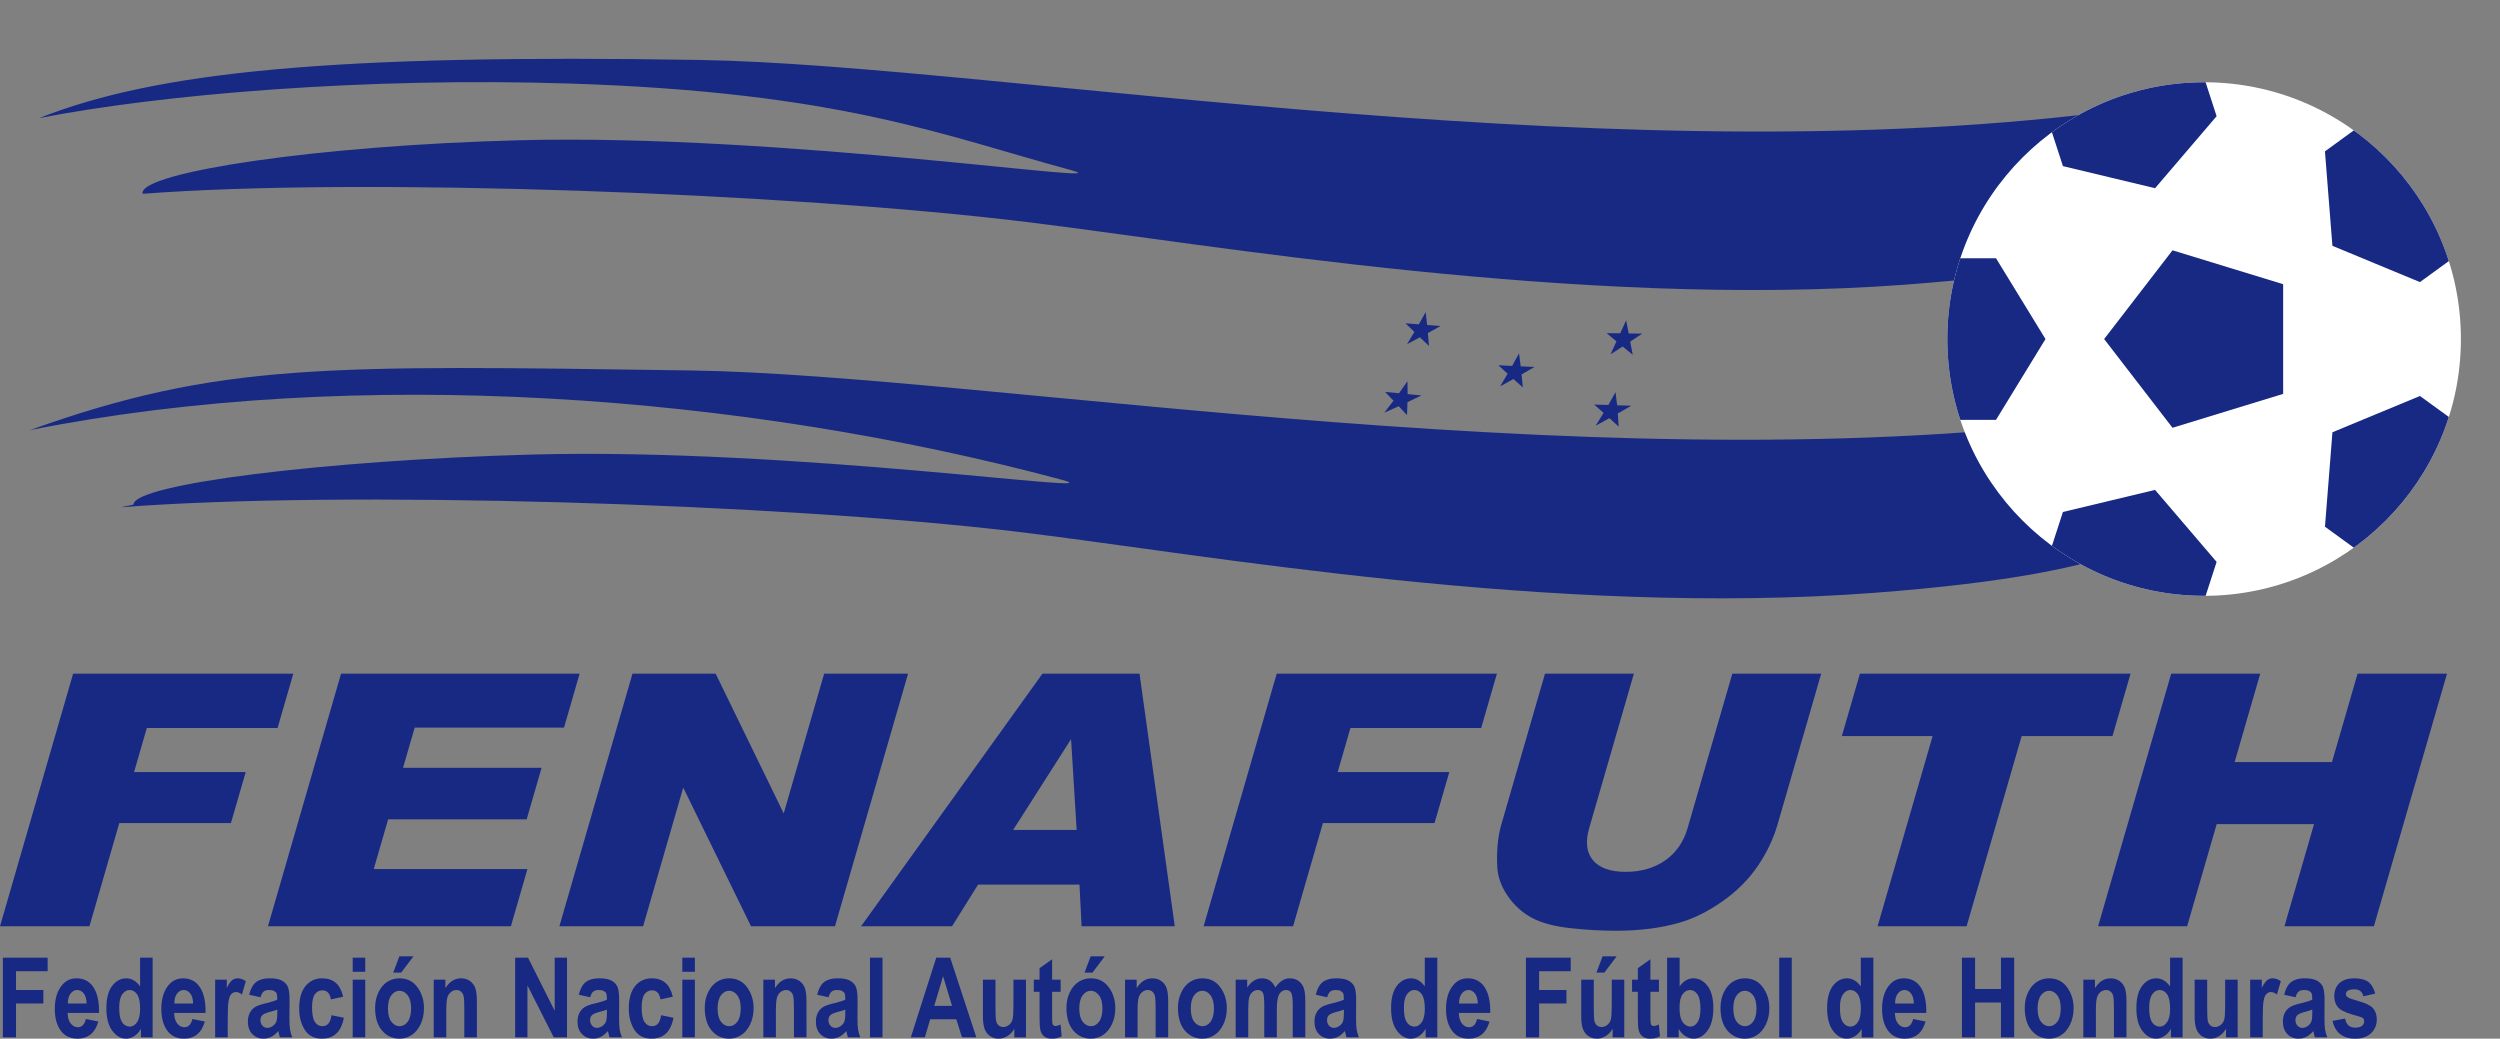
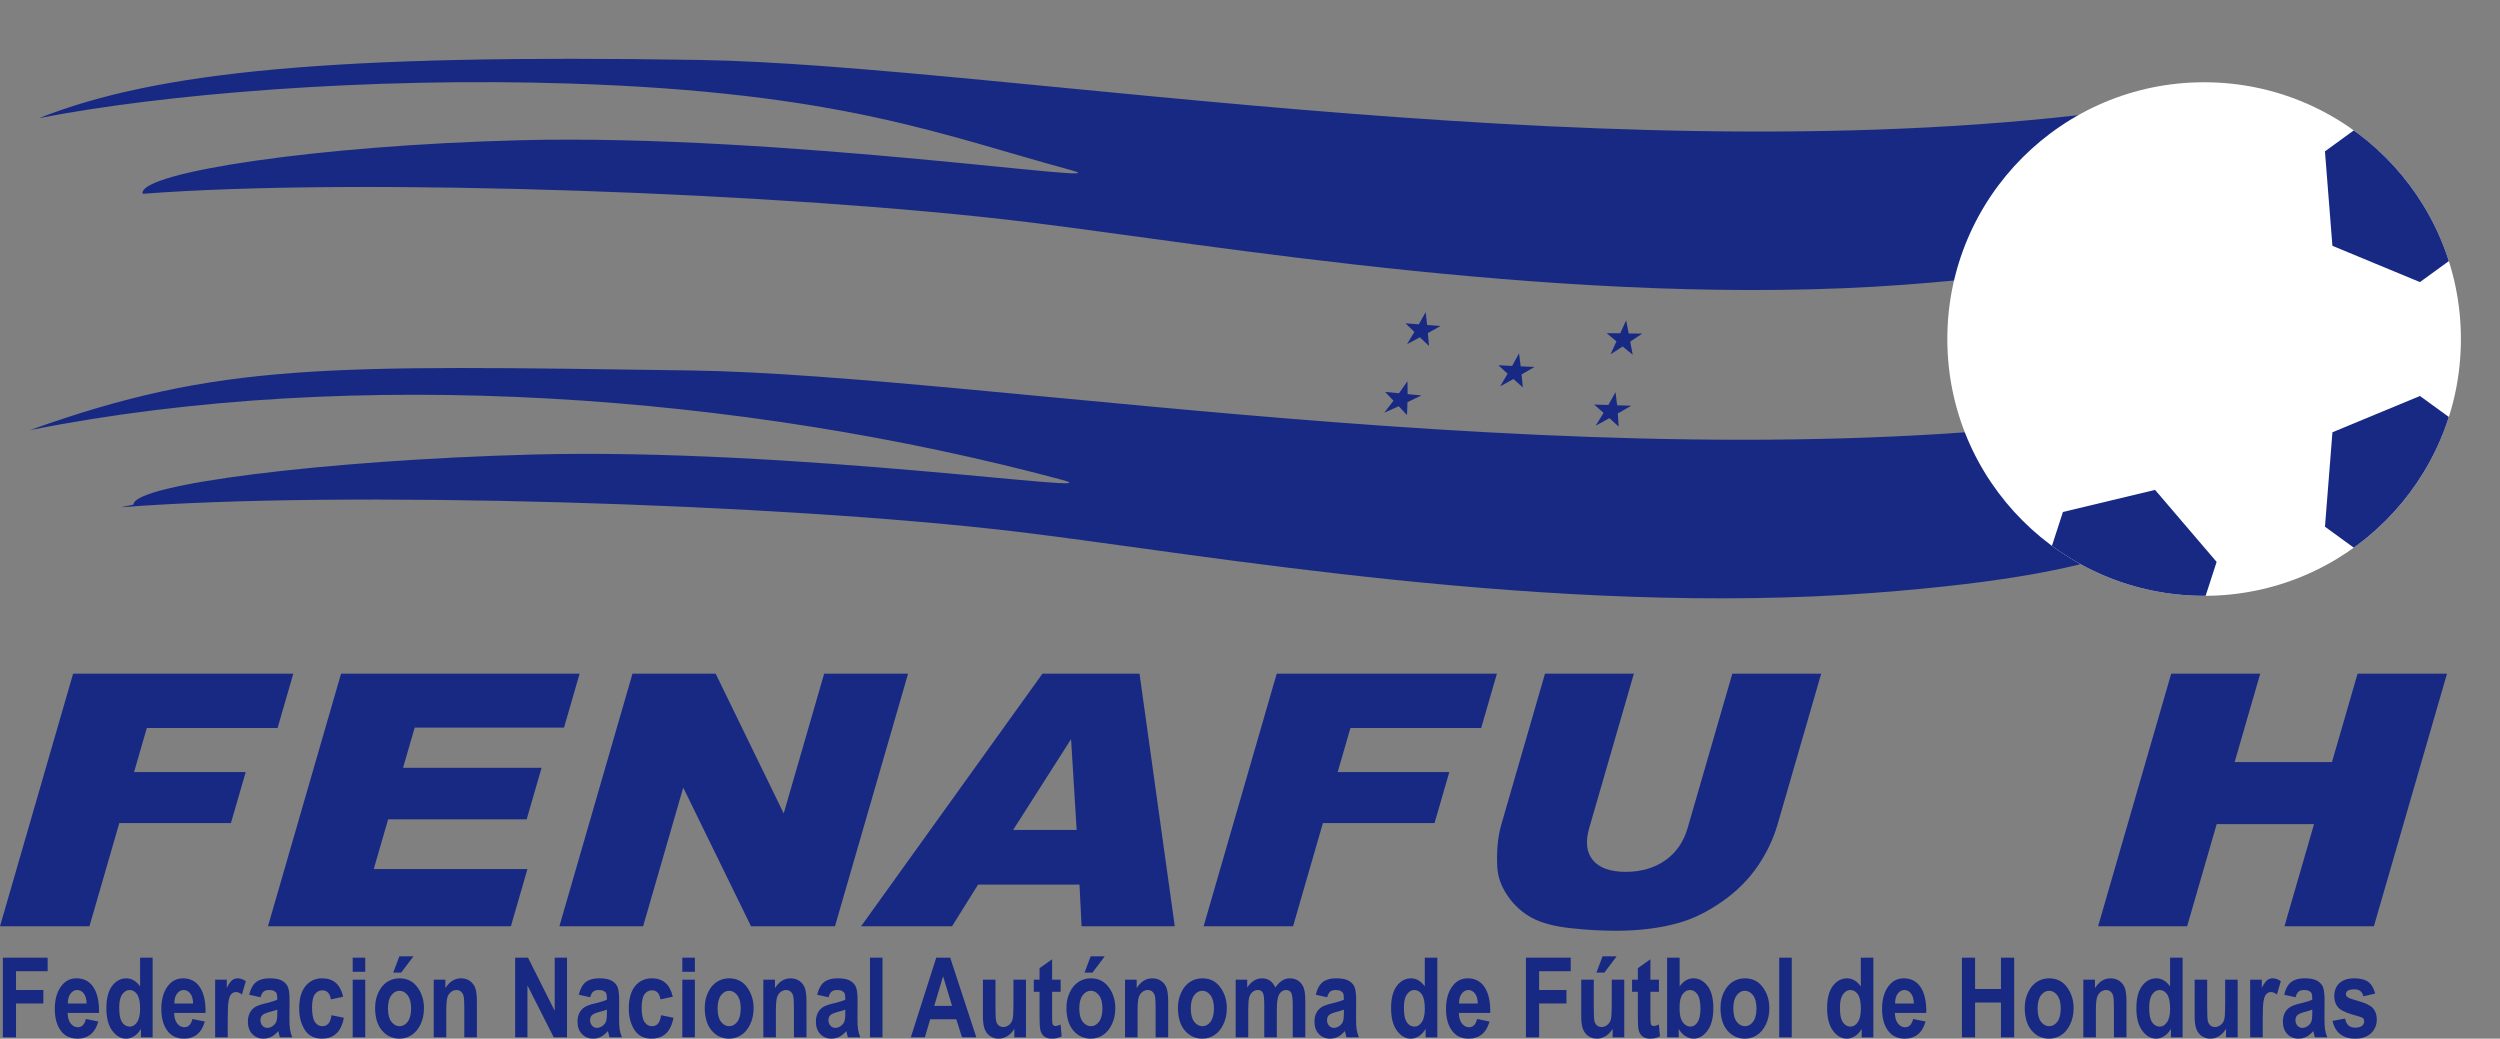
<svg xmlns="http://www.w3.org/2000/svg" xmlns:xlink="http://www.w3.org/1999/xlink" version="1.0" id="Camada_1" x="0px" y="0px" width="432.062px" height="179.504px" viewBox="0 0 432.062 179.504" enable-background="new 0 0 432.062 179.504" xml:space="preserve">
  <rect x="0" y="0" width="432.062" height="179.504" fill="#808080" stroke="none" />
  <g>
    <path fill-rule="evenodd" clip-rule="evenodd" fill="#172983" d="M121.003,10.363c52.24,0.865,162.515,21.136,250.641,7.903   c30.539-4.585,7.197,10.169,7.197,14.024c0,6.006-3.702,13.51-49.852,16.929c-55.822,4.135-119.875-6.978-151.384-10.831   c-41.352-5.056-115.138-7.785-152.948-4.894c-0.003-0.056-0.021-0.114-0.021-0.17c0-3.529,29.879-8.188,65.322-9.088   c45.568-1.157,105.952,8.09,95.077,5.148c-22.121-5.985-39.708-13.432-86.511-14.944c-35.335-1.143-70.835,1.87-91.781,5.984   C27.121,12.33,57.848,9.317,121.003,10.363z" />
    <path fill-rule="evenodd" clip-rule="evenodd" fill="#172983" d="M119.434,64.025c52.24,0.751,162.515,20.783,250.642,7.357   c30.539-4.652,7.197,10.154,7.197,14.009c0,6.006-7.076,13.535-53.226,17.054c-55.821,4.255-116.501-6.734-148.009-10.519   c-41.352-4.965-117.256-7.232-155.066-4.259c-0.003-0.056,2.097-0.416,2.097-0.472c0-3.529,33.207-7.654,68.65-8.632   c45.568-1.256,102.624,7.263,91.749,4.344C128.389,68.124,61.606,63.128,5.174,74.334C37.956,62.599,56.278,63.117,119.434,64.025z   " />
    <g>
      <g>
        <defs>
          <path id="SVGID_1_" d="M380.926,14.217c24.505,0,44.378,19.873,44.378,44.378c0,24.505-19.873,44.378-44.378,44.378      c-24.505,0-44.378-19.874-44.378-44.378C336.547,34.089,356.42,14.217,380.926,14.217z" />
        </defs>
        <use xlink:href="#SVGID_1_" overflow="visible" fill-rule="evenodd" clip-rule="evenodd" fill="#FFFFFF" />
        <clipPath id="SVGID_2_">
          <use xlink:href="#SVGID_1_" overflow="visible" />
        </clipPath>
        <g clip-path="url(#SVGID_2_)">
          <g>
-             <polygon fill-rule="evenodd" clip-rule="evenodd" fill="#172983" points="319.31,58.595 323.586,51.613 327.861,44.631        336.411,44.631 344.961,44.631 349.236,51.613 353.512,58.595 349.236,65.577 344.961,72.559 336.411,72.559 327.861,72.559        323.586,65.577      " />
            <polygon fill-rule="evenodd" clip-rule="evenodd" fill="#172983" points="361.881,117.194 356.562,110.97 351.243,104.747        353.885,96.615 356.527,88.483 364.489,86.574 372.45,84.666 377.769,90.89 383.088,97.113 380.446,105.245 377.803,113.376        369.842,115.285      " />
            <polygon fill-rule="evenodd" clip-rule="evenodd" fill="#172983" points="430.771,94.811 423.209,97.946 415.646,101.082        408.729,96.056 401.812,91.03 402.458,82.869 403.103,74.708 410.665,71.572 418.228,68.437 425.145,73.462 432.062,78.488        431.417,86.649      " />
            <polygon fill-rule="evenodd" clip-rule="evenodd" fill="#172983" points="430.768,22.379 431.413,30.54 432.058,38.702        425.141,43.727 418.223,48.753 410.661,45.617 403.098,42.482 402.453,34.32 401.808,26.159 408.726,21.133 415.643,16.107        423.205,19.243      " />
-             <polygon fill-rule="evenodd" clip-rule="evenodd" fill="#172983" points="361.88,0 369.841,1.908 377.802,3.816        380.444,11.949 383.086,20.08 377.768,26.304 372.448,32.527 364.487,30.619 356.526,28.71 353.884,20.579 351.242,12.447        356.561,6.223      " />
          </g>
        </g>
      </g>
-       <polygon fill-rule="evenodd" clip-rule="evenodd" fill="#172983" points="363.648,58.595 369.556,50.927 375.464,43.26     385.024,46.189 394.583,49.117 394.583,58.595 394.583,68.072 385.024,71 375.464,73.93 369.556,66.262   " />
    </g>
    <g>
      <g>
        <path fill-rule="evenodd" clip-rule="evenodd" fill="#172983" d="M246.39,53.941c0.083,0.744,0.17,1.49,0.254,2.229     c0.769,0.06,1.538,0.118,2.313,0.174c-0.728,0.409-1.456,0.812-2.184,1.216c0.065,0.74,0.129,1.482,0.189,2.226     c-0.526-0.497-1.041-0.995-1.566-1.49c-0.732,0.393-1.479,0.786-2.22,1.177c0.428-0.702,0.852-1.407,1.268-2.113     c-0.517-0.493-1.028-0.989-1.549-1.482c0.77,0.06,1.543,0.116,2.317,0.174C245.603,55.353,245.999,54.648,246.39,53.941z" />
        <path fill-rule="evenodd" clip-rule="evenodd" fill="#172983" d="M243.249,65.883c0.009,0.744,0.019,1.49,0.023,2.231     c0.797,0.074,1.599,0.15,2.395,0.22c-0.801,0.396-1.612,0.782-2.418,1.169c-0.022,0.742-0.051,1.483-0.083,2.223     c-0.489-0.503-0.963-1.01-1.442-1.518c-0.829,0.375-1.663,0.75-2.483,1.119c0.535-0.688,1.069-1.382,1.589-2.077     c-0.483-0.505-0.967-1.011-1.451-1.518c0.797,0.078,1.599,0.152,2.405,0.23C242.272,67.271,242.765,66.578,243.249,65.883z" />
        <path fill-rule="evenodd" clip-rule="evenodd" fill="#172983" d="M281.036,55.362c0.138,0.756,0.286,1.514,0.438,2.268     c0.779,0.012,1.561,0.02,2.34,0.03c-0.687,0.463-1.386,0.924-2.078,1.383c0.143,0.754,0.295,1.51,0.442,2.266     c-0.584-0.474-1.165-0.949-1.746-1.424c-0.7,0.453-1.396,0.904-2.095,1.354c0.35-0.748,0.691-1.496,1.026-2.246     c-0.571-0.471-1.137-0.942-1.704-1.415c0.779,0.012,1.571,0.018,2.359,0.023C280.349,56.857,280.69,56.11,281.036,55.362z" />
        <path fill-rule="evenodd" clip-rule="evenodd" fill="#172983" d="M279.202,67.772c0.101,0.757,0.193,1.515,0.281,2.271     c0.811,0.024,1.622,0.05,2.432,0.076c-0.765,0.449-1.543,0.894-2.313,1.336c0.051,0.754,0.098,1.51,0.143,2.26     c-0.539-0.481-1.077-0.967-1.603-1.446c-0.797,0.435-1.593,0.874-2.381,1.306c0.469-0.734,0.931-1.474,1.382-2.214     c-0.543-0.477-1.078-0.958-1.622-1.439c0.815,0.024,1.631,0.044,2.446,0.066C278.391,69.251,278.801,68.512,279.202,67.772z" />
      </g>
      <path fill-rule="evenodd" clip-rule="evenodd" fill="#172983" d="M262.527,61.062c0.097,0.752,0.193,1.504,0.286,2.252    c0.792,0.036,1.584,0.07,2.382,0.102c-0.742,0.436-1.484,0.869-2.23,1.3c0.074,0.748,0.152,1.494,0.221,2.241    c-0.548-0.483-1.092-0.968-1.63-1.456c-0.76,0.423-1.525,0.846-2.285,1.265c0.433-0.724,0.862-1.452,1.286-2.179    c-0.539-0.485-1.073-0.975-1.607-1.463c0.792,0.04,1.589,0.078,2.385,0.114C261.739,62.513,262.13,61.788,262.527,61.062z" />
    </g>
    <polygon fill="#172983" points="12.635,116.429 50.688,116.429 47.973,125.812 25.375,125.812 23.169,133.434 42.462,133.434    39.911,142.247 20.618,142.247 15.456,160.087 0,160.087  " />
    <polygon fill="#172983" points="58.942,116.429 100.172,116.429 97.475,125.75 71.666,125.75 69.656,132.692 93.599,132.692    91.021,141.597 67.08,141.597 64.591,150.196 91.153,150.196 88.292,160.087 46.308,160.087  " />
    <polygon fill="#172983" points="109.308,116.429 123.685,116.429 135.444,140.581 142.433,116.429 156.938,116.429    144.303,160.087 129.799,160.087 118.08,136.118 111.143,160.087 96.673,160.087  " />
    <path fill="#172983" d="M186.563,152.879h-5.98v-9.442h5.49l-0.966-15.695l-4.524,7.09v-18.403h16.355l6.09,43.658h-16.105   L186.563,152.879z M180.583,152.879h-11.55l-4.498,7.208h-15.722l31.348-43.658h0.422v18.403l-5.49,8.604h5.49V152.879z" />
    <polygon fill="#172983" points="220.648,116.429 258.702,116.429 255.986,125.812 233.389,125.812 231.183,133.434    250.476,133.434 247.925,142.247 228.632,142.247 223.47,160.087 208.014,160.087  " />
    <path fill="#172983" d="M299.386,116.429h15.362l-7.534,26.031c-0.747,2.582-1.915,5.012-3.496,7.309   c-1.577,2.287-3.597,4.299-6.054,6.017c-2.457,1.717-4.856,2.917-7.216,3.618c-3.271,0.966-6.995,1.454-11.192,1.454   c-2.423,0-5.024-0.142-7.8-0.447c-2.778-0.294-4.997-0.884-6.666-1.768c-1.668-0.884-3.065-2.145-4.195-3.771   c-1.129-1.626-1.734-3.303-1.826-5.031c-0.146-2.776,0.089-5.235,0.709-7.38l7.534-26.031h15.363l-7.712,26.651   c-0.692,2.39-0.477,4.25,0.633,5.581c1.119,1.341,3.012,2.013,5.69,2.013c2.644,0,4.922-0.661,6.812-1.982   c1.875-1.312,3.173-3.192,3.873-5.612L299.386,116.429z" />
-     <polygon fill="#172983" points="321.439,116.429 368.211,116.429 365.089,127.214 349.391,127.214 339.877,160.087    324.491,160.087 334.004,127.214 318.318,127.214  " />
    <polygon fill="#172983" points="375.237,116.429 390.622,116.429 386.2,131.706 403.024,131.706 407.446,116.429 422.901,116.429    410.266,160.087 394.811,160.087 399.921,142.43 383.097,142.43 377.987,160.087 362.602,160.087  " />
    <g>
      <path fill-rule="evenodd" clip-rule="evenodd" fill="#172983" d="M354.146,179.504v-2.151h0.021c0.544,0,1.009-0.259,1.397-0.779    c0.387-0.519,0.583-1.285,0.583-2.302c0-0.987-0.199-1.74-0.592-2.262c-0.393-0.517-0.861-0.776-1.408-0.78v-2.15l0,0    c1.315,0,2.347,0.516,3.1,1.545c0.75,1.032,1.126,2.234,1.126,3.612c0,1.026-0.196,1.953-0.587,2.78    c-0.391,0.827-0.903,1.449-1.539,1.863c-0.638,0.417-1.333,0.625-2.09,0.625H354.146L354.146,179.504z M367.51,179.28h-2.171    v-5.091c0-1.019-0.042-1.698-0.121-2.038c-0.08-0.337-0.234-0.596-0.456-0.78c-0.221-0.179-0.475-0.272-0.757-0.272    c-0.362,0-0.691,0.119-0.987,0.354c-0.292,0.234-0.5,0.558-0.619,0.971s-0.18,1.192-0.18,2.34v4.517h-2.167v-9.973h2.01v1.465    c0.356-0.564,0.757-0.988,1.205-1.27c0.449-0.282,0.943-0.422,1.487-0.422c0.635,0,1.168,0.166,1.603,0.494    c0.436,0.33,0.735,0.753,0.901,1.269c0.167,0.516,0.25,1.263,0.25,2.238V179.28z M354.146,169.08v2.15h-0.009    c-0.546,0-1.013,0.26-1.404,0.78c-0.391,0.522-0.587,1.281-0.587,2.282c0,1.01,0.196,1.773,0.591,2.289    c0.389,0.511,0.86,0.766,1.41,0.772v2.151c-1.21-0.002-2.217-0.464-3.016-1.388c-0.801-0.926-1.203-2.247-1.203-3.965    c0-0.975,0.196-1.866,0.583-2.667c0.388-0.802,0.895-1.401,1.522-1.802C352.659,169.282,353.363,169.08,354.146,169.08    L354.146,169.08z M329.14,179.504v-1.975c0.035,0.002,0.071,0.003,0.107,0.003c0.696,0,1.161-0.474,1.391-1.425l2.152,0.439    c-0.289,1.002-0.737,1.746-1.343,2.23c-0.61,0.487-1.346,0.728-2.215,0.728L329.14,179.504L329.14,179.504z M329.14,175.055    v-1.615h1.621c-0.02-0.775-0.186-1.362-0.497-1.753c-0.315-0.391-0.687-0.587-1.119-0.587h-0.005v-2.018    c1.11,0.031,1.987,0.463,2.627,1.297c0.763,0.987,1.145,2.446,1.145,4.376l-0.01,0.301H329.14L329.14,175.055z M339.07,179.28    v-13.769h2.273v5.417h4.472v-5.417h2.283v13.769h-2.283v-6.021h-4.472v6.021H339.07z M329.14,169.081v2.018    c-0.453,0.002-0.839,0.208-1.149,0.613c-0.32,0.414-0.477,0.988-0.471,1.728h1.621v1.615h-1.655    c0.012,0.789,0.189,1.398,0.528,1.831c0.317,0.4,0.691,0.614,1.126,0.644v1.975c-1.165-0.021-2.067-0.424-2.71-1.211    c-0.776-0.939-1.163-2.253-1.163-3.943c0-1.666,0.39-3,1.172-4c0.664-0.847,1.523-1.269,2.574-1.269    C329.056,169.08,329.098,169.08,329.14,169.081L329.14,169.081z M319.796,179.424v-2.004l0.043,0.001    c0.475,0,0.888-0.257,1.237-0.769c0.353-0.514,0.526-1.29,0.526-2.321c0-1.145-0.171-1.972-0.51-2.475    c-0.343-0.502-0.773-0.755-1.296-0.757v-1.954c0.243,0.056,0.478,0.151,0.703,0.284c0.398,0.231,0.763,0.578,1.097,1.042v-4.958    h2.167v13.769h-2.02v-1.466c-0.33,0.565-0.721,0.988-1.173,1.267C320.316,179.24,320.058,179.354,319.796,179.424z     M319.796,169.145v1.954h-0.005c-0.5,0-0.926,0.247-1.276,0.745c-0.353,0.493-0.525,1.237-0.525,2.234    c0,0.901,0.074,1.574,0.228,2.013c0.154,0.443,0.375,0.776,0.657,0.998c0.273,0.212,0.58,0.324,0.922,0.333v2.004    c-0.203,0.054-0.408,0.081-0.615,0.081c-0.917,0-1.712-0.455-2.391-1.366c-0.68-0.911-1.02-2.212-1.02-3.901    c0-1.705,0.334-2.987,0.998-3.856c0.663-0.865,1.481-1.301,2.448-1.301C319.417,169.08,319.608,169.101,319.796,169.145    L319.796,169.145z M301.563,179.504v-2.151h0.019c0.545,0,1.01-0.259,1.398-0.779c0.387-0.519,0.583-1.285,0.583-2.302    c0-0.987-0.198-1.74-0.593-2.262c-0.392-0.517-0.86-0.776-1.407-0.78v-2.15l0,0c1.314,0,2.347,0.516,3.1,1.545    c0.75,1.032,1.125,2.234,1.125,3.612c0,1.026-0.195,1.953-0.586,2.78c-0.391,0.827-0.905,1.449-1.539,1.863    c-0.638,0.417-1.333,0.625-2.09,0.625H301.563L301.563,179.504z M307.491,179.28v-13.769h2.167v13.769H307.491z M301.563,169.08    v2.15h-0.01c-0.545,0-1.013,0.26-1.404,0.78c-0.392,0.522-0.587,1.281-0.587,2.282c0,1.01,0.195,1.773,0.59,2.289    c0.39,0.511,0.861,0.766,1.411,0.772v2.151c-1.211-0.002-2.218-0.464-3.017-1.388c-0.801-0.926-1.202-2.247-1.202-3.965    c0-0.975,0.196-1.866,0.583-2.667c0.388-0.802,0.895-1.401,1.522-1.802C300.076,169.282,300.781,169.08,301.563,169.08    L301.563,169.08z M292.072,179.423v-2.005c0.026,0.002,0.054,0.003,0.08,0.003c0.475,0,0.882-0.25,1.221-0.747    c0.337-0.497,0.506-1.286,0.506-2.363c0-1.131-0.169-1.952-0.512-2.456c-0.338-0.502-0.771-0.756-1.295-0.757v-1.952    c0.19-0.044,0.386-0.066,0.587-0.066c0.964,0,1.778,0.436,2.445,1.308c0.667,0.869,1,2.151,1,3.85c0,1.689-0.34,2.991-1.023,3.901    c-0.683,0.911-1.484,1.366-2.404,1.366C292.475,179.504,292.272,179.477,292.072,179.423z M292.072,169.146v1.952h-0.003    c-0.503,0-0.926,0.244-1.28,0.735c-0.349,0.487-0.524,1.234-0.524,2.244c0,0.859,0.083,1.514,0.243,1.962    c0.164,0.453,0.394,0.794,0.696,1.029c0.276,0.215,0.566,0.332,0.868,0.35v2.005c-0.264-0.07-0.524-0.187-0.782-0.348    c-0.458-0.288-0.846-0.708-1.167-1.26v1.466h-2.009v-13.769h2.17v4.958c0.333-0.464,0.695-0.81,1.093-1.042    C291.599,169.298,291.83,169.204,292.072,169.146L292.072,169.146z M253.782,179.504v-1.975c0.036,0.002,0.072,0.003,0.108,0.003    c0.695,0,1.16-0.474,1.391-1.425l2.151,0.439c-0.289,1.002-0.737,1.746-1.343,2.23c-0.61,0.487-1.347,0.728-2.216,0.728    L253.782,179.504L253.782,179.504z M253.782,175.055v-1.615h1.621c-0.019-0.775-0.186-1.362-0.497-1.753    c-0.315-0.391-0.686-0.587-1.119-0.587h-0.005v-2.018c1.11,0.031,1.988,0.463,2.627,1.297c0.763,0.987,1.145,2.446,1.145,4.376    l-0.01,0.301H253.782L253.782,175.055z M263.721,179.28v-13.769h7.739v2.331h-5.466v3.256h4.726v2.331h-4.726v5.851H263.721    L263.721,179.28z M278.701,179.28v-1.494c-0.298,0.539-0.695,0.958-1.183,1.263c-0.487,0.305-0.997,0.455-1.529,0.455    c-0.539,0-1.023-0.141-1.448-0.423c-0.424-0.279-0.745-0.68-0.952-1.202c-0.209-0.52-0.314-1.272-0.314-2.264v-6.308h2.17v4.581    c0,1.311,0.033,2.141,0.097,2.494c0.067,0.356,0.211,0.629,0.438,0.824c0.225,0.192,0.498,0.289,0.818,0.289    c0.362,0,0.695-0.125,1.003-0.379c0.308-0.253,0.51-0.579,0.606-0.978c0.096-0.397,0.143-1.271,0.143-2.625v-4.206h2.162v9.973    H278.701L278.701,179.28z M275.902,168.086l1.062-2.808h2.434l-2.123,2.808H275.902L275.902,168.086z M286.706,169.308v2.102    h-1.475v4.021c0,0.869,0.02,1.375,0.064,1.51c0.087,0.253,0.266,0.378,0.535,0.378c0.202,0,0.488-0.086,0.866-0.253l0.186,2.045    c-0.5,0.263-1.068,0.395-1.699,0.395c-0.552,0-0.994-0.132-1.325-0.395c-0.333-0.263-0.554-0.642-0.667-1.135    c-0.089-0.365-0.131-1.103-0.131-2.218v-4.347h-0.997v-2.102h0.997v-1.985l2.17-1.539v3.523H286.706z M253.782,169.081v2.018    c-0.454,0.002-0.839,0.208-1.149,0.613c-0.321,0.414-0.478,0.988-0.472,1.728h1.621v1.615h-1.655    c0.012,0.789,0.189,1.398,0.528,1.831c0.317,0.4,0.692,0.614,1.127,0.644v1.975c-1.165-0.021-2.066-0.424-2.71-1.211    c-0.776-0.939-1.164-2.253-1.164-3.943c0-1.666,0.39-3,1.173-4c0.663-0.847,1.522-1.269,2.573-1.269    C253.698,169.08,253.739,169.08,253.782,169.081L253.782,169.081z M244.438,179.424v-2.004l0.043,0.001    c0.475,0,0.888-0.257,1.237-0.769c0.353-0.514,0.526-1.29,0.526-2.321c0-1.145-0.17-1.972-0.51-2.475    c-0.342-0.502-0.773-0.755-1.296-0.757v-1.954c0.243,0.056,0.478,0.151,0.703,0.284c0.398,0.231,0.763,0.578,1.097,1.042v-4.958    h2.167v13.769h-2.021v-1.466c-0.33,0.565-0.721,0.988-1.172,1.267C244.959,179.24,244.7,179.354,244.438,179.424z     M244.438,169.145v1.954h-0.005c-0.5,0-0.926,0.247-1.275,0.745c-0.353,0.493-0.525,1.237-0.525,2.234    c0,0.901,0.074,1.574,0.227,2.013c0.154,0.443,0.375,0.776,0.658,0.998c0.274,0.212,0.58,0.324,0.922,0.333v2.004    c-0.203,0.054-0.407,0.081-0.614,0.081c-0.917,0-1.711-0.455-2.391-1.366c-0.681-0.911-1.021-2.212-1.021-3.901    c0-1.705,0.334-2.987,0.998-3.856c0.664-0.865,1.481-1.301,2.449-1.301C244.058,169.08,244.25,169.101,244.438,169.145    L244.438,169.145z M230.799,179.359v-1.739c0.22-0.041,0.439-0.136,0.658-0.289c0.298-0.208,0.506-0.459,0.625-0.747    c0.115-0.288,0.173-0.811,0.173-1.567v-0.527c-0.276,0.113-0.705,0.245-1.289,0.395l-0.167,0.045v-1.667    c0.666-0.174,1.151-0.338,1.456-0.492c0-0.551-0.039-0.913-0.119-1.086c-0.076-0.17-0.221-0.312-0.432-0.42    c-0.209-0.111-0.504-0.167-0.885-0.167h-0.02v-2.018l0.142,0c0.913,0,1.612,0.127,2.093,0.384c0.481,0.26,0.827,0.606,1.033,1.049    c0.208,0.443,0.31,1.244,0.31,2.411l-0.019,3.081c0,0.862,0.036,1.506,0.103,1.93c0.071,0.42,0.199,0.872,0.385,1.346h-2.142    l-0.281-1.09c-0.369,0.439-0.763,0.766-1.186,0.986C231.093,179.25,230.948,179.311,230.799,179.359z M230.799,169.081v2.018    c-0.381,0.003-0.68,0.093-0.897,0.263c-0.222,0.178-0.404,0.504-0.542,0.988l-1.961-0.433c0.236-1.007,0.631-1.731,1.18-2.173    C229.1,169.322,229.838,169.1,230.799,169.081L230.799,169.081z M230.799,173.264v1.667c-0.576,0.164-0.957,0.341-1.147,0.538    c-0.205,0.212-0.308,0.487-0.308,0.823c0,0.382,0.112,0.706,0.34,0.965c0.23,0.259,0.516,0.388,0.862,0.388    c0.084,0,0.168-0.008,0.253-0.025v1.739c-0.292,0.097-0.597,0.145-0.914,0.145c-0.794,0-1.446-0.266-1.952-0.801    c-0.506-0.535-0.76-1.247-0.76-2.139c0-0.561,0.103-1.055,0.308-1.474c0.208-0.421,0.5-0.753,0.875-1.004    c0.375-0.25,0.978-0.475,1.802-0.667C230.388,173.367,230.601,173.314,230.799,173.264L230.799,173.264z M207.799,179.504v-2.151    h0.02c0.544,0,1.009-0.259,1.397-0.779c0.388-0.519,0.583-1.285,0.583-2.302c0-0.987-0.199-1.74-0.593-2.262    c-0.392-0.517-0.86-0.776-1.407-0.78v-2.15l0,0c1.314,0,2.347,0.516,3.1,1.545c0.75,1.032,1.125,2.234,1.125,3.612    c0,1.026-0.195,1.953-0.587,2.78c-0.391,0.827-0.904,1.449-1.539,1.863c-0.638,0.417-1.334,0.625-2.09,0.625H207.799    L207.799,179.504z M213.556,169.308h1.992v1.359c0.355-0.532,0.746-0.93,1.172-1.193s0.885-0.394,1.382-0.394    c0.525,0,0.981,0.131,1.366,0.394c0.384,0.263,0.699,0.661,0.942,1.193c0.365-0.532,0.753-0.93,1.169-1.193    c0.417-0.263,0.86-0.394,1.331-0.394c0.557,0,1.035,0.134,1.438,0.4c0.404,0.266,0.712,0.648,0.924,1.142    c0.208,0.494,0.314,1.253,0.314,2.282v6.376h-2.17v-5.7c0-0.998-0.086-1.657-0.263-1.988c-0.176-0.327-0.471-0.494-0.881-0.494    c-0.484,0-0.872,0.231-1.167,0.693c-0.295,0.458-0.439,1.359-0.439,2.698v4.79h-2.17v-5.466c0-1.083-0.062-1.782-0.18-2.093    c-0.156-0.413-0.471-0.623-0.948-0.623c-0.317,0-0.613,0.106-0.882,0.321c-0.269,0.212-0.465,0.523-0.583,0.934    c-0.119,0.41-0.176,1.105-0.176,2.08v4.847h-2.171V169.308z M207.799,169.08v2.15h-0.01c-0.545,0-1.013,0.26-1.404,0.78    c-0.392,0.522-0.587,1.281-0.587,2.282c0,1.01,0.195,1.773,0.59,2.289c0.39,0.511,0.861,0.766,1.411,0.772v2.151    c-1.211-0.002-2.217-0.464-3.017-1.388c-0.801-0.926-1.203-2.247-1.203-3.965c0-0.975,0.197-1.866,0.584-2.667    c0.388-0.802,0.894-1.401,1.522-1.802C206.312,169.282,207.016,169.08,207.799,169.08L207.799,169.08z M188.527,179.504v-2.151    h0.019c0.545,0,1.01-0.259,1.398-0.779c0.388-0.519,0.583-1.285,0.583-2.302c0-0.987-0.198-1.74-0.593-2.262    c-0.392-0.517-0.86-0.776-1.407-0.78v-2.15h0c1.314,0,2.346,0.516,3.1,1.545c0.75,1.032,1.125,2.234,1.125,3.612    c0,1.026-0.195,1.953-0.587,2.78c-0.391,0.827-0.904,1.449-1.538,1.863c-0.639,0.417-1.334,0.625-2.09,0.625H188.527    L188.527,179.504z M188.527,168.086v-2.808h2.404l-2.123,2.808H188.527L188.527,168.086z M201.891,179.28h-2.17v-5.091    c0-1.019-0.042-1.698-0.122-2.038c-0.081-0.337-0.234-0.596-0.456-0.78c-0.221-0.179-0.475-0.272-0.756-0.272    c-0.363,0-0.693,0.119-0.988,0.354c-0.292,0.234-0.5,0.558-0.619,0.971c-0.118,0.413-0.179,1.192-0.179,2.34v4.517h-2.167v-9.973    h2.011v1.465c0.355-0.564,0.757-0.988,1.206-1.27c0.448-0.282,0.942-0.422,1.486-0.422c0.636,0,1.168,0.166,1.604,0.494    c0.436,0.33,0.734,0.753,0.9,1.269c0.167,0.516,0.25,1.263,0.25,2.238V179.28z M188.527,165.278v2.808h-1.09l1.061-2.808H188.527    L188.527,165.278z M188.527,169.08v2.15h-0.009c-0.545,0-1.013,0.26-1.404,0.78c-0.392,0.522-0.587,1.281-0.587,2.282    c0,1.01,0.195,1.773,0.59,2.289c0.39,0.511,0.861,0.766,1.41,0.772v2.151c-1.211-0.002-2.217-0.464-3.017-1.388    c-0.801-0.926-1.202-2.247-1.202-3.965c0-0.975,0.196-1.866,0.583-2.667c0.388-0.802,0.894-1.401,1.522-1.802    C187.04,169.282,187.745,169.08,188.527,169.08L188.527,169.08z M162.999,176.151v-2.317h1.54l-1.54-5.074v-3.248h1.219    l4.517,13.769h-2.478l-0.987-3.129H162.999L162.999,176.151z M175.301,179.28v-1.494c-0.298,0.539-0.695,0.958-1.183,1.263    c-0.487,0.305-0.997,0.455-1.529,0.455c-0.539,0-1.022-0.141-1.449-0.423c-0.423-0.279-0.744-0.68-0.952-1.202    c-0.208-0.52-0.314-1.272-0.314-2.264v-6.308h2.17v4.581c0,1.311,0.032,2.141,0.097,2.494c0.067,0.356,0.211,0.629,0.439,0.824    c0.224,0.192,0.497,0.289,0.817,0.289c0.362,0,0.696-0.125,1.003-0.379c0.308-0.253,0.51-0.579,0.606-0.978    c0.096-0.397,0.145-1.271,0.145-2.625v-4.206h2.161v9.973H175.301L175.301,179.28z M183.305,169.308v2.102h-1.475v4.021    c0,0.869,0.02,1.375,0.064,1.51c0.087,0.253,0.266,0.378,0.536,0.378c0.202,0,0.487-0.086,0.866-0.253l0.186,2.045    c-0.5,0.263-1.068,0.395-1.699,0.395c-0.551,0-0.994-0.132-1.324-0.395c-0.333-0.263-0.554-0.642-0.667-1.135    c-0.089-0.365-0.131-1.103-0.131-2.218v-4.347h-0.997v-2.102h0.997v-1.985l2.17-1.539v3.523H183.305z M162.999,165.512v3.248    l-0.011-0.036l-1.529,5.11h1.541v2.317h-2.236l-0.929,3.129h-2.424l4.395-13.769H162.999L162.999,165.512z M144.632,179.359    v-1.738c0.22-0.042,0.439-0.137,0.658-0.29c0.297-0.208,0.505-0.459,0.625-0.747c0.115-0.288,0.173-0.811,0.173-1.567v-0.527    c-0.276,0.113-0.706,0.245-1.289,0.395l-0.167,0.045v-1.667c0.667-0.173,1.151-0.338,1.456-0.492c0-0.551-0.039-0.913-0.119-1.086    c-0.077-0.17-0.221-0.312-0.433-0.42c-0.209-0.111-0.503-0.167-0.885-0.167h-0.019v-2.018l0.141,0    c0.914,0,1.612,0.127,2.093,0.384c0.481,0.26,0.827,0.606,1.032,1.049c0.208,0.443,0.311,1.244,0.311,2.411l-0.02,3.081    c0,0.862,0.035,1.506,0.103,1.93c0.071,0.42,0.199,0.872,0.385,1.346h-2.141l-0.282-1.09c-0.369,0.439-0.763,0.766-1.187,0.986    C144.925,179.25,144.78,179.311,144.632,179.359L144.632,179.359z M150.351,179.28v-13.769h2.167v13.769H150.351z     M144.632,169.081v2.018c-0.381,0.003-0.68,0.093-0.898,0.263c-0.221,0.178-0.404,0.504-0.542,0.988l-1.961-0.433    c0.237-1.007,0.631-1.731,1.18-2.173C142.933,169.322,143.672,169.1,144.632,169.081L144.632,169.081z M144.632,173.264v1.667    c-0.576,0.164-0.957,0.341-1.148,0.538c-0.205,0.212-0.308,0.487-0.308,0.823c0,0.382,0.113,0.706,0.34,0.965    c0.231,0.259,0.517,0.388,0.862,0.388c0.084,0,0.169-0.008,0.253-0.024v1.738c-0.292,0.097-0.597,0.145-0.914,0.145    c-0.795,0-1.446-0.266-1.953-0.801c-0.506-0.535-0.759-1.247-0.759-2.139c0-0.561,0.103-1.055,0.308-1.474    c0.208-0.421,0.5-0.753,0.875-1.004c0.375-0.25,0.978-0.475,1.802-0.667C144.22,173.367,144.434,173.314,144.632,173.264    L144.632,173.264z M126.017,179.504v-2.151h0.02c0.544,0,1.009-0.259,1.397-0.779c0.387-0.519,0.583-1.285,0.583-2.302    c0-0.987-0.199-1.74-0.593-2.262c-0.393-0.517-0.86-0.776-1.408-0.78v-2.15l0,0c1.314,0,2.347,0.516,3.101,1.545    c0.749,1.032,1.125,2.234,1.125,3.612c0,1.026-0.196,1.953-0.587,2.78c-0.391,0.827-0.904,1.449-1.539,1.863    c-0.638,0.417-1.333,0.625-2.09,0.625H126.017L126.017,179.504z M139.381,179.28h-2.17v-5.091c0-1.019-0.042-1.698-0.122-2.038    c-0.08-0.337-0.234-0.596-0.456-0.78c-0.221-0.179-0.475-0.272-0.756-0.272c-0.362,0-0.692,0.119-0.987,0.354    c-0.292,0.234-0.5,0.558-0.619,0.971s-0.18,1.192-0.18,2.34v4.517h-2.167v-9.973h2.01v1.465c0.356-0.564,0.757-0.988,1.206-1.27    c0.449-0.282,0.943-0.422,1.487-0.422c0.635,0,1.167,0.166,1.603,0.494c0.436,0.33,0.734,0.753,0.901,1.269    c0.167,0.516,0.25,1.263,0.25,2.238V179.28z M126.017,169.08v2.15h-0.01c-0.545,0-1.013,0.26-1.403,0.78    c-0.392,0.522-0.587,1.281-0.587,2.282c0,1.01,0.196,1.773,0.59,2.289c0.389,0.511,0.861,0.766,1.41,0.772v2.151    c-1.21-0.002-2.217-0.464-3.017-1.388c-0.801-0.926-1.202-2.247-1.202-3.965c0-0.975,0.196-1.866,0.583-2.667    c0.388-0.802,0.895-1.401,1.522-1.802C124.53,169.282,125.235,169.08,126.017,169.08L126.017,169.08z M103.433,179.359v-1.738    c0.221-0.042,0.439-0.137,0.658-0.29c0.297-0.208,0.505-0.459,0.625-0.747c0.115-0.288,0.173-0.811,0.173-1.567v-0.527    c-0.276,0.113-0.706,0.245-1.289,0.395l-0.167,0.045v-1.667c0.667-0.173,1.151-0.338,1.456-0.492c0-0.551-0.039-0.913-0.119-1.086    c-0.077-0.17-0.221-0.312-0.433-0.42c-0.209-0.111-0.503-0.167-0.885-0.167h-0.02v-2.018l0.142,0c0.914,0,1.612,0.127,2.093,0.384    c0.481,0.26,0.827,0.606,1.033,1.049c0.208,0.443,0.31,1.244,0.31,2.411l-0.019,3.081c0,0.862,0.035,1.506,0.103,1.93    c0.071,0.42,0.199,0.872,0.385,1.346h-2.141l-0.282-1.09c-0.369,0.439-0.763,0.766-1.186,0.986    C103.727,179.25,103.581,179.311,103.433,179.359L103.433,179.359z M116.278,172.256l-2.132,0.468    c-0.157-1.045-0.647-1.568-1.475-1.568c-0.531,0-0.961,0.224-1.285,0.677c-0.327,0.448-0.49,1.211-0.49,2.283    c0,1.183,0.163,2.019,0.49,2.506c0.324,0.487,0.76,0.73,1.305,0.73c0.408,0,0.74-0.137,1.003-0.417    c0.266-0.279,0.452-0.772,0.564-1.478l2.132,0.438c-0.436,2.405-1.7,3.607-3.783,3.607c-1.333,0-2.324-0.507-2.968-1.52    c-0.644-1.016-0.968-2.238-0.968-3.664c0-1.708,0.366-3.009,1.093-3.901c0.731-0.891,1.687-1.339,2.87-1.339    c0.958,0,1.74,0.253,2.343,0.763C115.583,170.349,116.015,171.154,116.278,172.256L116.278,172.256z M117.922,167.955v-2.443    h2.167v2.443H117.922L117.922,167.955z M117.922,179.28v-9.973h2.167v9.973H117.922z M103.433,169.081v2.018    c-0.381,0.003-0.68,0.093-0.897,0.263c-0.221,0.178-0.403,0.504-0.542,0.988l-1.961-0.433c0.237-1.007,0.631-1.731,1.18-2.173    C101.734,169.322,102.473,169.1,103.433,169.081L103.433,169.081z M103.433,173.264v1.667c-0.576,0.164-0.957,0.341-1.147,0.538    c-0.205,0.212-0.308,0.487-0.308,0.823c0,0.382,0.113,0.706,0.34,0.965c0.231,0.259,0.517,0.388,0.862,0.388    c0.084,0,0.169-0.008,0.253-0.024v1.738c-0.292,0.097-0.597,0.145-0.913,0.145c-0.795,0-1.446-0.266-1.953-0.801    c-0.506-0.535-0.759-1.247-0.759-2.139c0-0.561,0.103-1.055,0.308-1.474c0.208-0.421,0.5-0.753,0.875-1.004    c0.375-0.25,0.978-0.475,1.801-0.667C103.021,173.367,103.235,173.314,103.433,173.264L103.433,173.264z M69.049,179.504v-2.151    h0.02c0.544,0,1.009-0.259,1.397-0.779c0.388-0.519,0.583-1.285,0.583-2.302c0-0.987-0.199-1.74-0.593-2.262    c-0.393-0.517-0.86-0.776-1.408-0.78v-2.15h0c1.314,0,2.346,0.516,3.1,1.545c0.75,1.032,1.125,2.234,1.125,3.612    c0,1.026-0.196,1.953-0.587,2.78c-0.391,0.827-0.904,1.449-1.539,1.863c-0.638,0.417-1.334,0.625-2.09,0.625H69.049    L69.049,179.504z M69.049,168.086v-2.808h2.404l-2.122,2.808H69.049L69.049,168.086z M82.414,179.28h-2.17v-5.091    c0-1.019-0.042-1.698-0.121-2.038c-0.081-0.337-0.234-0.596-0.456-0.78c-0.221-0.179-0.474-0.272-0.756-0.272    c-0.362,0-0.692,0.119-0.987,0.354c-0.292,0.234-0.5,0.558-0.619,0.971c-0.118,0.413-0.179,1.192-0.179,2.34v4.517h-2.167v-9.973    h2.011v1.465c0.355-0.564,0.756-0.988,1.205-1.27c0.449-0.282,0.943-0.422,1.487-0.422c0.635,0,1.167,0.166,1.603,0.494    c0.437,0.33,0.734,0.753,0.901,1.269c0.167,0.516,0.25,1.263,0.25,2.238V179.28L82.414,179.28z M89.033,179.28v-13.769h2.219    l4.619,9.194v-9.194h2.122v13.769h-2.292l-4.546-8.979v8.979H89.033z M69.049,165.278v2.808h-1.09l1.062-2.808H69.049    L69.049,165.278z M69.049,169.08v2.15H69.04c-0.545,0-1.013,0.26-1.404,0.78c-0.392,0.522-0.587,1.281-0.587,2.282    c0,1.01,0.195,1.773,0.59,2.289c0.39,0.511,0.861,0.766,1.41,0.772v2.151c-1.21-0.002-2.217-0.464-3.016-1.388    c-0.801-0.926-1.203-2.247-1.203-3.965c0-0.975,0.196-1.866,0.584-2.667c0.387-0.802,0.894-1.401,1.522-1.802    C67.563,169.282,68.267,169.08,69.049,169.08L69.049,169.08z M46.465,179.36v-1.739c0.22-0.042,0.439-0.137,0.658-0.29    c0.298-0.208,0.506-0.459,0.625-0.747c0.115-0.288,0.172-0.811,0.172-1.567v-0.527c-0.275,0.113-0.705,0.245-1.288,0.395    l-0.167,0.045v-1.667c0.667-0.173,1.151-0.338,1.455-0.492c0-0.551-0.038-0.913-0.118-1.086c-0.077-0.17-0.221-0.312-0.432-0.42    c-0.209-0.111-0.504-0.167-0.885-0.167h-0.02v-2.018l0.141,0c0.914,0,1.612,0.127,2.093,0.384c0.481,0.26,0.827,0.606,1.033,1.049    c0.208,0.443,0.31,1.244,0.31,2.411l-0.019,3.081c0,0.862,0.035,1.506,0.103,1.93c0.071,0.42,0.199,0.872,0.385,1.346H48.37    l-0.282-1.09c-0.369,0.439-0.763,0.766-1.186,0.986C46.759,179.25,46.614,179.311,46.465,179.36L46.465,179.36z M59.311,172.256    l-2.131,0.468c-0.157-1.045-0.648-1.568-1.475-1.568c-0.532,0-0.962,0.224-1.285,0.677c-0.327,0.448-0.491,1.211-0.491,2.283    c0,1.183,0.164,2.019,0.491,2.506c0.323,0.487,0.76,0.73,1.305,0.73c0.407,0,0.74-0.137,1.003-0.417    c0.267-0.279,0.453-0.772,0.565-1.478l2.131,0.438c-0.436,2.405-1.699,3.607-3.782,3.607c-1.334,0-2.325-0.507-2.969-1.52    c-0.644-1.016-0.968-2.238-0.968-3.664c0-1.708,0.366-3.009,1.093-3.901c0.73-0.891,1.687-1.339,2.869-1.339    c0.959,0,1.74,0.253,2.343,0.763C58.615,170.349,59.047,171.154,59.311,172.256L59.311,172.256z M60.955,167.955v-2.443h2.167    v2.443H60.955L60.955,167.955z M60.955,179.28v-9.973h2.167v9.973H60.955z M46.465,169.081v2.018    c-0.381,0.003-0.68,0.093-0.897,0.263c-0.221,0.178-0.404,0.504-0.542,0.988l-1.961-0.433c0.237-1.007,0.632-1.731,1.18-2.173    C44.767,169.322,45.506,169.1,46.465,169.081L46.465,169.081z M46.465,173.264v1.667c-0.576,0.164-0.957,0.341-1.147,0.538    c-0.206,0.212-0.308,0.487-0.308,0.823c0,0.382,0.112,0.706,0.34,0.965c0.231,0.259,0.516,0.388,0.862,0.388    c0.084,0,0.169-0.008,0.253-0.024v1.739c-0.292,0.096-0.597,0.144-0.914,0.144c-0.794,0-1.446-0.266-1.952-0.801    c-0.506-0.535-0.76-1.247-0.76-2.139c0-0.561,0.103-1.055,0.308-1.474c0.208-0.421,0.5-0.753,0.875-1.004s0.978-0.475,1.801-0.667    C46.054,173.367,46.268,173.314,46.465,173.264L46.465,173.264z M31.753,179.503v-1.974c0.036,0.002,0.071,0.003,0.107,0.003    c0.696,0,1.161-0.474,1.391-1.425l2.151,0.439c-0.289,1.002-0.737,1.746-1.343,2.23c-0.609,0.487-1.346,0.728-2.215,0.728    L31.753,179.503L31.753,179.503z M31.753,175.055v-1.615h1.621c-0.019-0.775-0.186-1.362-0.497-1.753    c-0.314-0.391-0.686-0.587-1.119-0.587h-0.005v-2.018c1.11,0.031,1.987,0.463,2.627,1.297c0.763,0.987,1.145,2.446,1.145,4.376    l-0.01,0.301H31.753L31.753,175.055z M39.355,179.28h-2.17v-9.973h2.01v1.417c0.346-0.664,0.654-1.103,0.926-1.321    c0.272-0.215,0.587-0.323,0.943-0.323c0.493,0,0.968,0.166,1.419,0.5l-0.676,2.298c-0.359-0.286-0.695-0.43-1.016-0.43    c-0.301,0-0.563,0.109-0.791,0.334c-0.231,0.22-0.395,0.621-0.494,1.205c-0.1,0.584-0.151,1.654-0.151,3.212V179.28z     M31.753,169.081v2.018c-0.454,0.002-0.84,0.208-1.149,0.613c-0.32,0.414-0.478,0.988-0.471,1.728h1.621v1.615h-1.655    c0.012,0.789,0.189,1.398,0.529,1.831c0.317,0.4,0.692,0.613,1.126,0.644v1.974c-1.165-0.02-2.067-0.423-2.71-1.21    c-0.775-0.939-1.164-2.253-1.164-3.943c0-1.666,0.391-3,1.173-4c0.664-0.847,1.523-1.269,2.574-1.269    C31.669,169.08,31.712,169.08,31.753,169.081L31.753,169.081z M22.41,179.424v-2.004l0.043,0.001c0.474,0,0.888-0.257,1.237-0.769    c0.353-0.514,0.526-1.29,0.526-2.321c0-1.145-0.17-1.972-0.51-2.475c-0.343-0.502-0.773-0.755-1.296-0.757v-1.955    c0.244,0.057,0.478,0.152,0.703,0.285c0.398,0.231,0.763,0.578,1.097,1.042v-4.958h2.167v13.769h-2.02v-1.466    c-0.33,0.565-0.721,0.988-1.173,1.267C22.93,179.241,22.672,179.354,22.41,179.424z M22.41,169.144v1.955h-0.005    c-0.5,0-0.926,0.247-1.275,0.745c-0.354,0.493-0.526,1.237-0.526,2.234c0,0.901,0.074,1.574,0.228,2.013    c0.154,0.443,0.375,0.776,0.657,0.998c0.274,0.212,0.581,0.324,0.922,0.333v2.004c-0.203,0.054-0.408,0.081-0.614,0.081    c-0.917,0-1.712-0.455-2.392-1.366s-1.02-2.212-1.02-3.901c0-1.705,0.334-2.987,0.998-3.856c0.663-0.865,1.481-1.301,2.449-1.301    C22.029,169.08,22.223,169.101,22.41,169.144L22.41,169.144z M13.347,179.503v-1.974c0.035,0.002,0.071,0.003,0.107,0.003    c0.696,0,1.16-0.474,1.392-1.425l2.15,0.439c-0.288,1.002-0.737,1.746-1.343,2.23c-0.609,0.487-1.346,0.728-2.215,0.728    L13.347,179.503L13.347,179.503z M13.347,175.055v-1.615h1.62c-0.02-0.775-0.186-1.362-0.497-1.753    c-0.314-0.391-0.686-0.587-1.118-0.587h-0.005v-2.018c1.11,0.031,1.987,0.463,2.626,1.297c0.763,0.987,1.145,2.446,1.145,4.376    l-0.01,0.301H13.347z M0.494,179.28v-13.769h7.739v2.331H2.767v3.256h4.725v2.331H2.767v5.851H0.494L0.494,179.28z     M13.347,169.081v2.018c-0.454,0.002-0.84,0.208-1.15,0.613c-0.32,0.414-0.478,0.988-0.471,1.728h1.621v1.615h-1.656    c0.012,0.789,0.189,1.398,0.528,1.831c0.317,0.4,0.693,0.613,1.127,0.644v1.974c-1.164-0.02-2.067-0.423-2.71-1.21    c-0.776-0.939-1.164-2.253-1.164-3.943c0-1.666,0.391-3,1.173-4c0.664-0.847,1.523-1.269,2.574-1.269    C13.263,169.08,13.305,169.08,13.347,169.081z" />
      <path fill-rule="evenodd" clip-rule="evenodd" fill="#172983" d="M398.165,179.359v-1.739c0.22-0.041,0.439-0.136,0.658-0.289    c0.298-0.208,0.506-0.459,0.625-0.747c0.115-0.288,0.173-0.811,0.173-1.567v-0.527c-0.276,0.113-0.706,0.245-1.289,0.395    l-0.167,0.045v-1.667c0.666-0.174,1.151-0.338,1.456-0.492c0-0.551-0.039-0.913-0.119-1.086c-0.077-0.17-0.221-0.312-0.432-0.42    c-0.209-0.111-0.504-0.167-0.885-0.167h-0.02v-2.018l0.142,0c0.913,0,1.612,0.127,2.093,0.384c0.481,0.26,0.827,0.606,1.033,1.049    c0.208,0.443,0.31,1.244,0.31,2.411l-0.019,3.081c0,0.862,0.035,1.506,0.103,1.93c0.071,0.42,0.199,0.872,0.385,1.346h-2.142    l-0.281-1.09c-0.369,0.439-0.763,0.766-1.187,0.986C398.458,179.25,398.313,179.311,398.165,179.359L398.165,179.359z     M403.12,176.434l2.171-0.404c0.189,1.045,0.769,1.571,1.747,1.571c0.52,0,0.907-0.102,1.164-0.302    c0.257-0.201,0.384-0.461,0.384-0.778c0-0.221-0.054-0.391-0.166-0.516c-0.122-0.128-0.356-0.237-0.706-0.331    c-1.779-0.467-2.907-0.917-3.392-1.343c-0.599-0.532-0.9-1.263-0.9-2.189s0.294-1.667,0.881-2.225    c0.59-0.558,1.446-0.836,2.565-0.836c1.069,0,1.884,0.208,2.442,0.625c0.557,0.417,0.948,1.09,1.173,2.017l-2.039,0.458    c-0.179-0.801-0.692-1.202-1.539-1.202c-0.532,0-0.911,0.077-1.138,0.231c-0.224,0.153-0.335,0.353-0.335,0.596    c0,0.218,0.102,0.4,0.31,0.545c0.206,0.151,0.846,0.375,1.923,0.676c1.209,0.337,2.03,0.747,2.463,1.231    c0.426,0.48,0.638,1.121,0.638,1.923c0,0.965-0.331,1.76-0.992,2.385c-0.66,0.628-1.573,0.939-2.737,0.939    c-1.058,0-1.924-0.26-2.594-0.782C403.775,178.2,403.336,177.438,403.12,176.434z M377.21,179.28h-2.02v-1.466    c-0.33,0.565-0.721,0.988-1.173,1.267c-0.253,0.159-0.511,0.273-0.773,0.343v-2.004l0.043,0.001c0.475,0,0.888-0.257,1.237-0.769    c0.353-0.514,0.525-1.29,0.525-2.321c0-1.145-0.17-1.972-0.51-2.475c-0.342-0.502-0.773-0.755-1.296-0.757v-1.954    c0.244,0.056,0.479,0.151,0.703,0.284c0.398,0.231,0.763,0.578,1.097,1.042v-4.958h2.167V179.28L377.21,179.28z M398.165,169.081    v2.018c-0.381,0.003-0.68,0.093-0.897,0.263c-0.222,0.178-0.404,0.504-0.542,0.988l-1.961-0.433    c0.236-1.007,0.631-1.731,1.18-2.173C396.466,169.322,397.204,169.1,398.165,169.081L398.165,169.081z M398.165,173.264v1.667    c-0.576,0.164-0.957,0.341-1.147,0.538c-0.205,0.212-0.308,0.487-0.308,0.823c0,0.382,0.112,0.706,0.34,0.965    c0.23,0.259,0.516,0.388,0.862,0.388c0.084,0,0.168-0.008,0.253-0.025v1.739c-0.292,0.097-0.597,0.145-0.914,0.145    c-0.794,0-1.446-0.266-1.952-0.801c-0.506-0.535-0.76-1.247-0.76-2.139c0-0.561,0.103-1.055,0.308-1.474    c0.208-0.421,0.5-0.753,0.875-1.004c0.375-0.25,0.979-0.475,1.802-0.667C397.753,173.367,397.967,173.314,398.165,173.264    L398.165,173.264z M384.715,179.28v-1.494c-0.299,0.539-0.696,0.958-1.183,1.263c-0.488,0.305-0.998,0.455-1.529,0.455    c-0.539,0-1.023-0.141-1.449-0.423c-0.423-0.279-0.744-0.68-0.952-1.202c-0.208-0.52-0.315-1.272-0.315-2.264v-6.308h2.17v4.581    c0,1.311,0.033,2.141,0.097,2.494c0.068,0.356,0.212,0.629,0.439,0.824c0.224,0.192,0.497,0.289,0.817,0.289    c0.362,0,0.696-0.125,1.003-0.379c0.308-0.253,0.51-0.579,0.606-0.978c0.096-0.397,0.144-1.271,0.144-2.625v-4.206h2.161v9.973    H384.715L384.715,179.28z M391.054,179.28h-2.17v-9.973h2.01v1.417c0.346-0.664,0.654-1.103,0.926-1.321    c0.272-0.215,0.587-0.323,0.942-0.323c0.494,0,0.968,0.166,1.42,0.5l-0.676,2.298c-0.359-0.286-0.696-0.43-1.017-0.43    c-0.301,0-0.563,0.109-0.791,0.334c-0.231,0.22-0.395,0.621-0.494,1.205c-0.099,0.584-0.151,1.654-0.151,3.212V179.28z     M373.243,179.424c-0.203,0.054-0.408,0.081-0.614,0.081c-0.917,0-1.712-0.455-2.392-1.366c-0.679-0.911-1.02-2.212-1.02-3.901    c0-1.705,0.334-2.987,0.998-3.856c0.664-0.865,1.481-1.301,2.449-1.301c0.2,0,0.392,0.021,0.579,0.065v1.954h-0.005    c-0.5,0-0.927,0.247-1.275,0.745c-0.354,0.493-0.526,1.237-0.526,2.234c0,0.901,0.074,1.574,0.228,2.013    c0.154,0.443,0.375,0.776,0.657,0.998c0.274,0.212,0.58,0.324,0.922,0.333V179.424z" />
    </g>
  </g>
</svg>